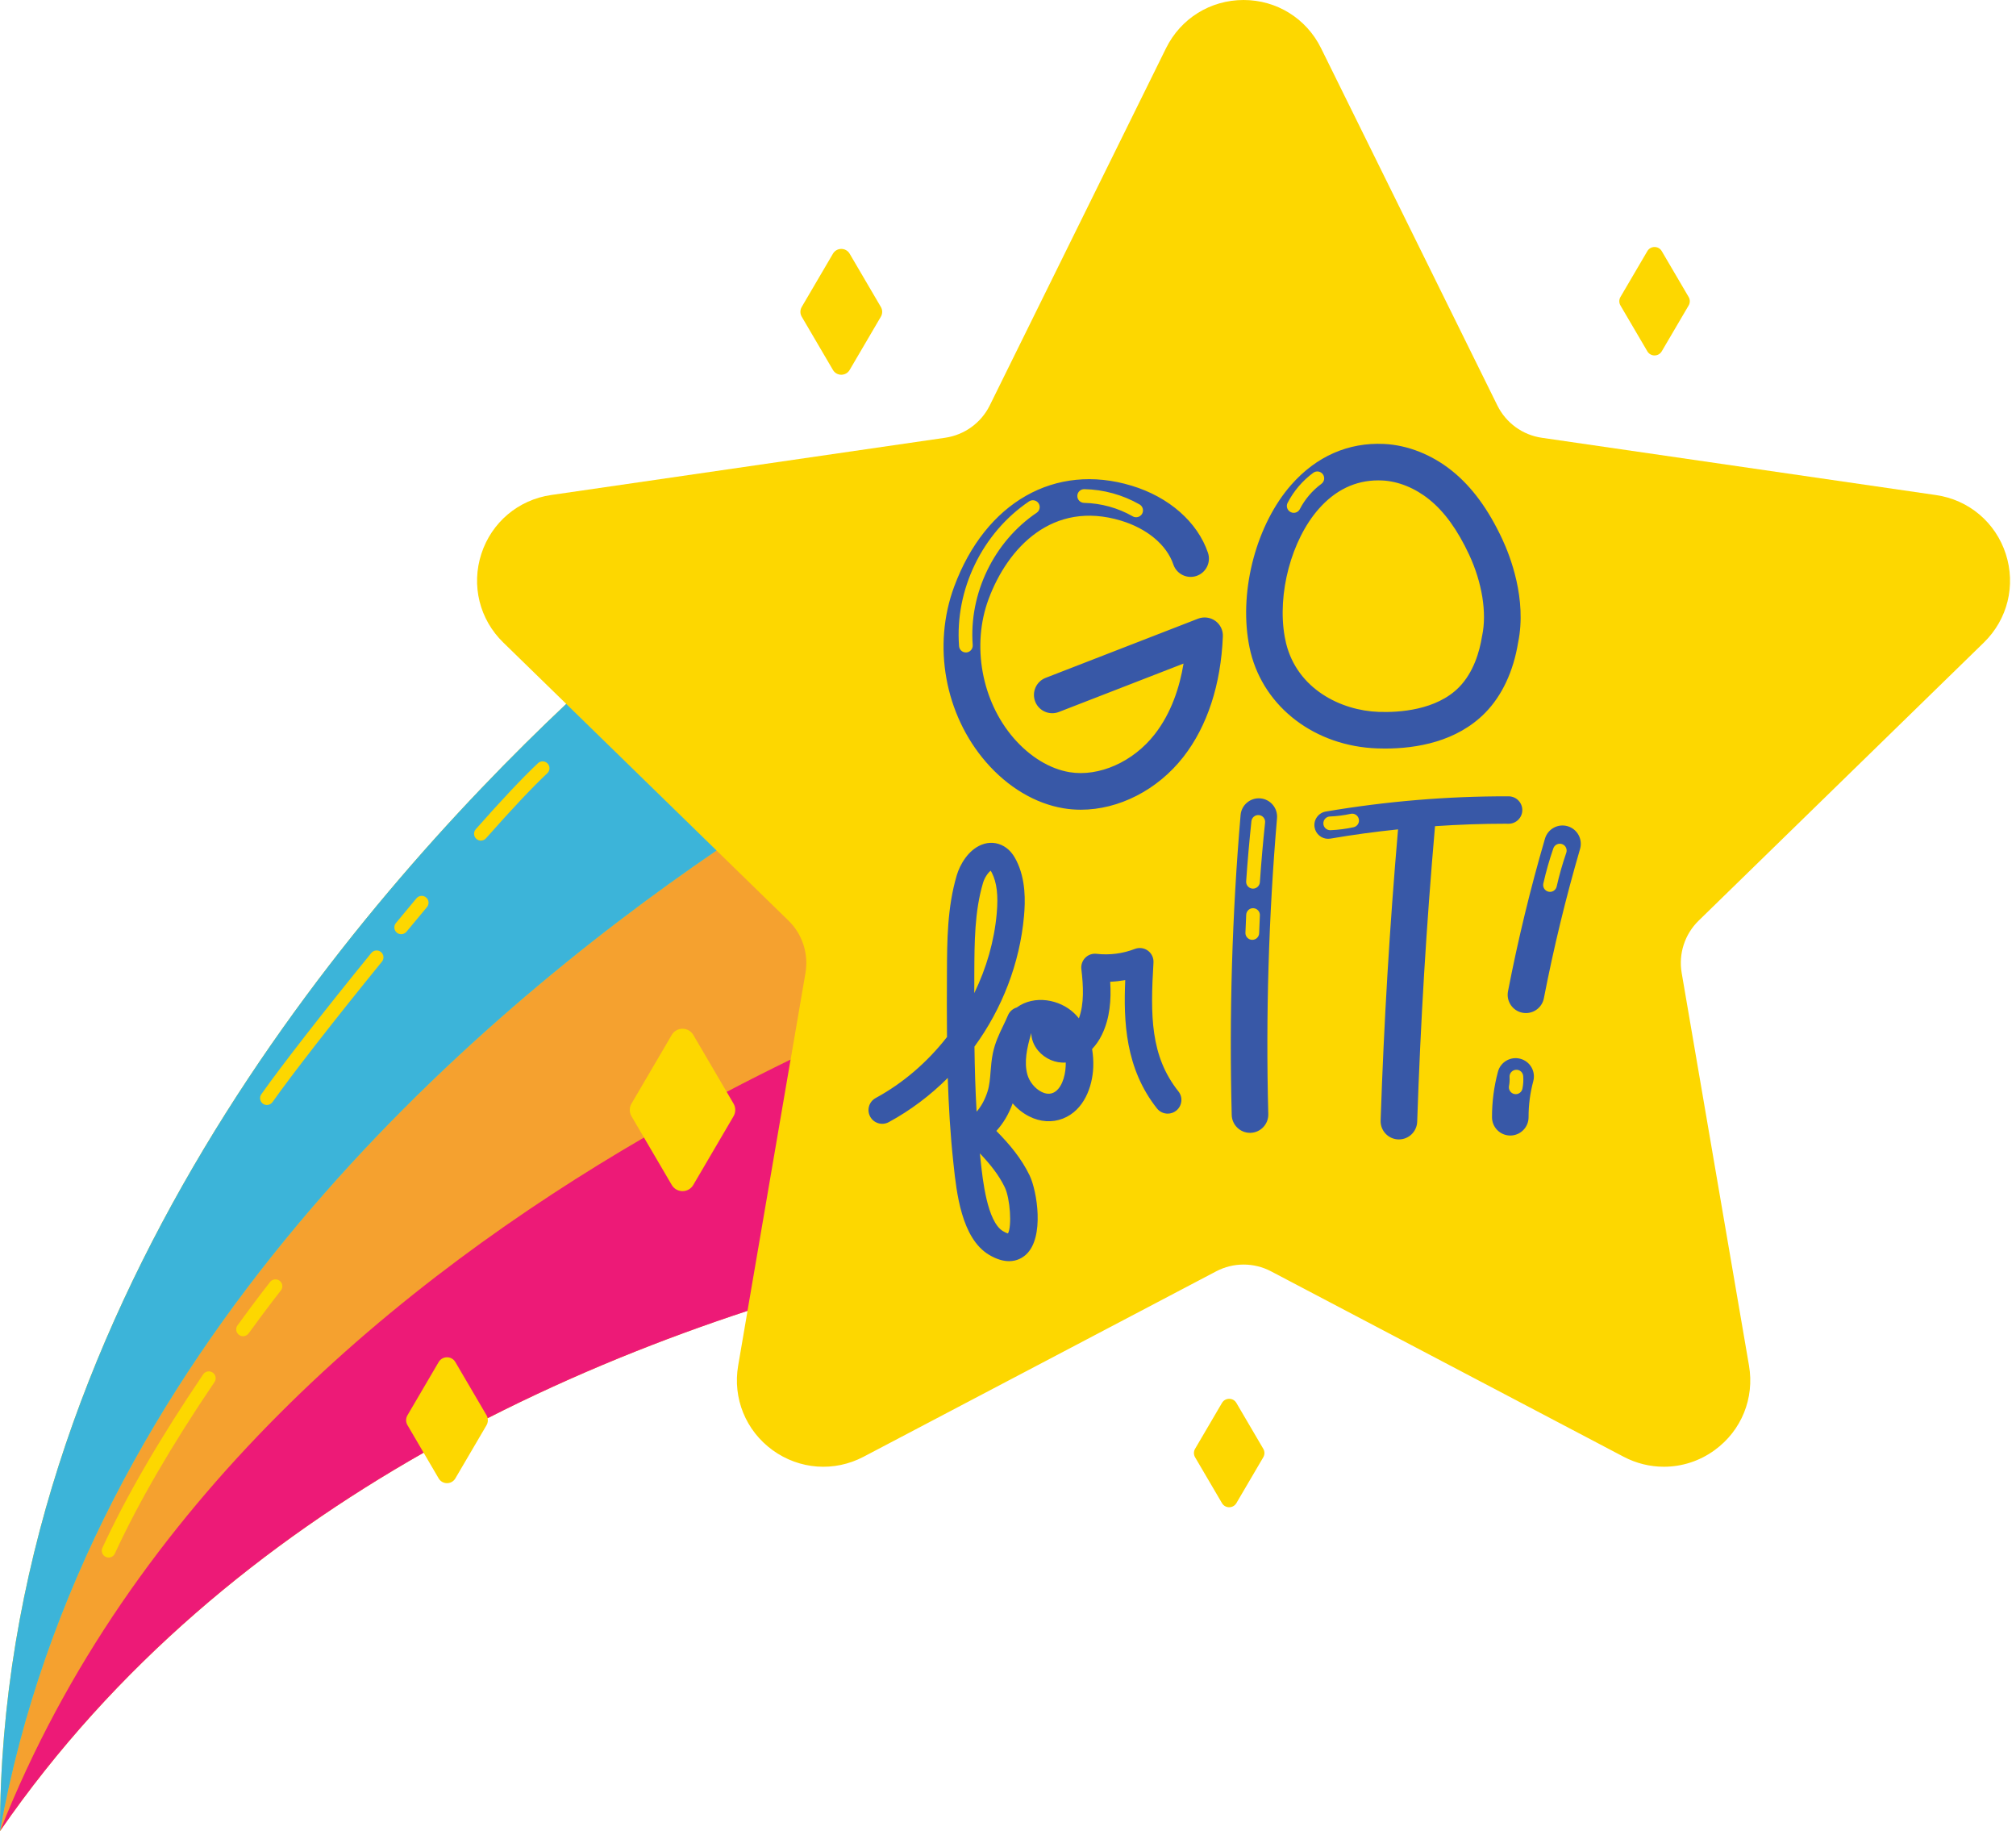
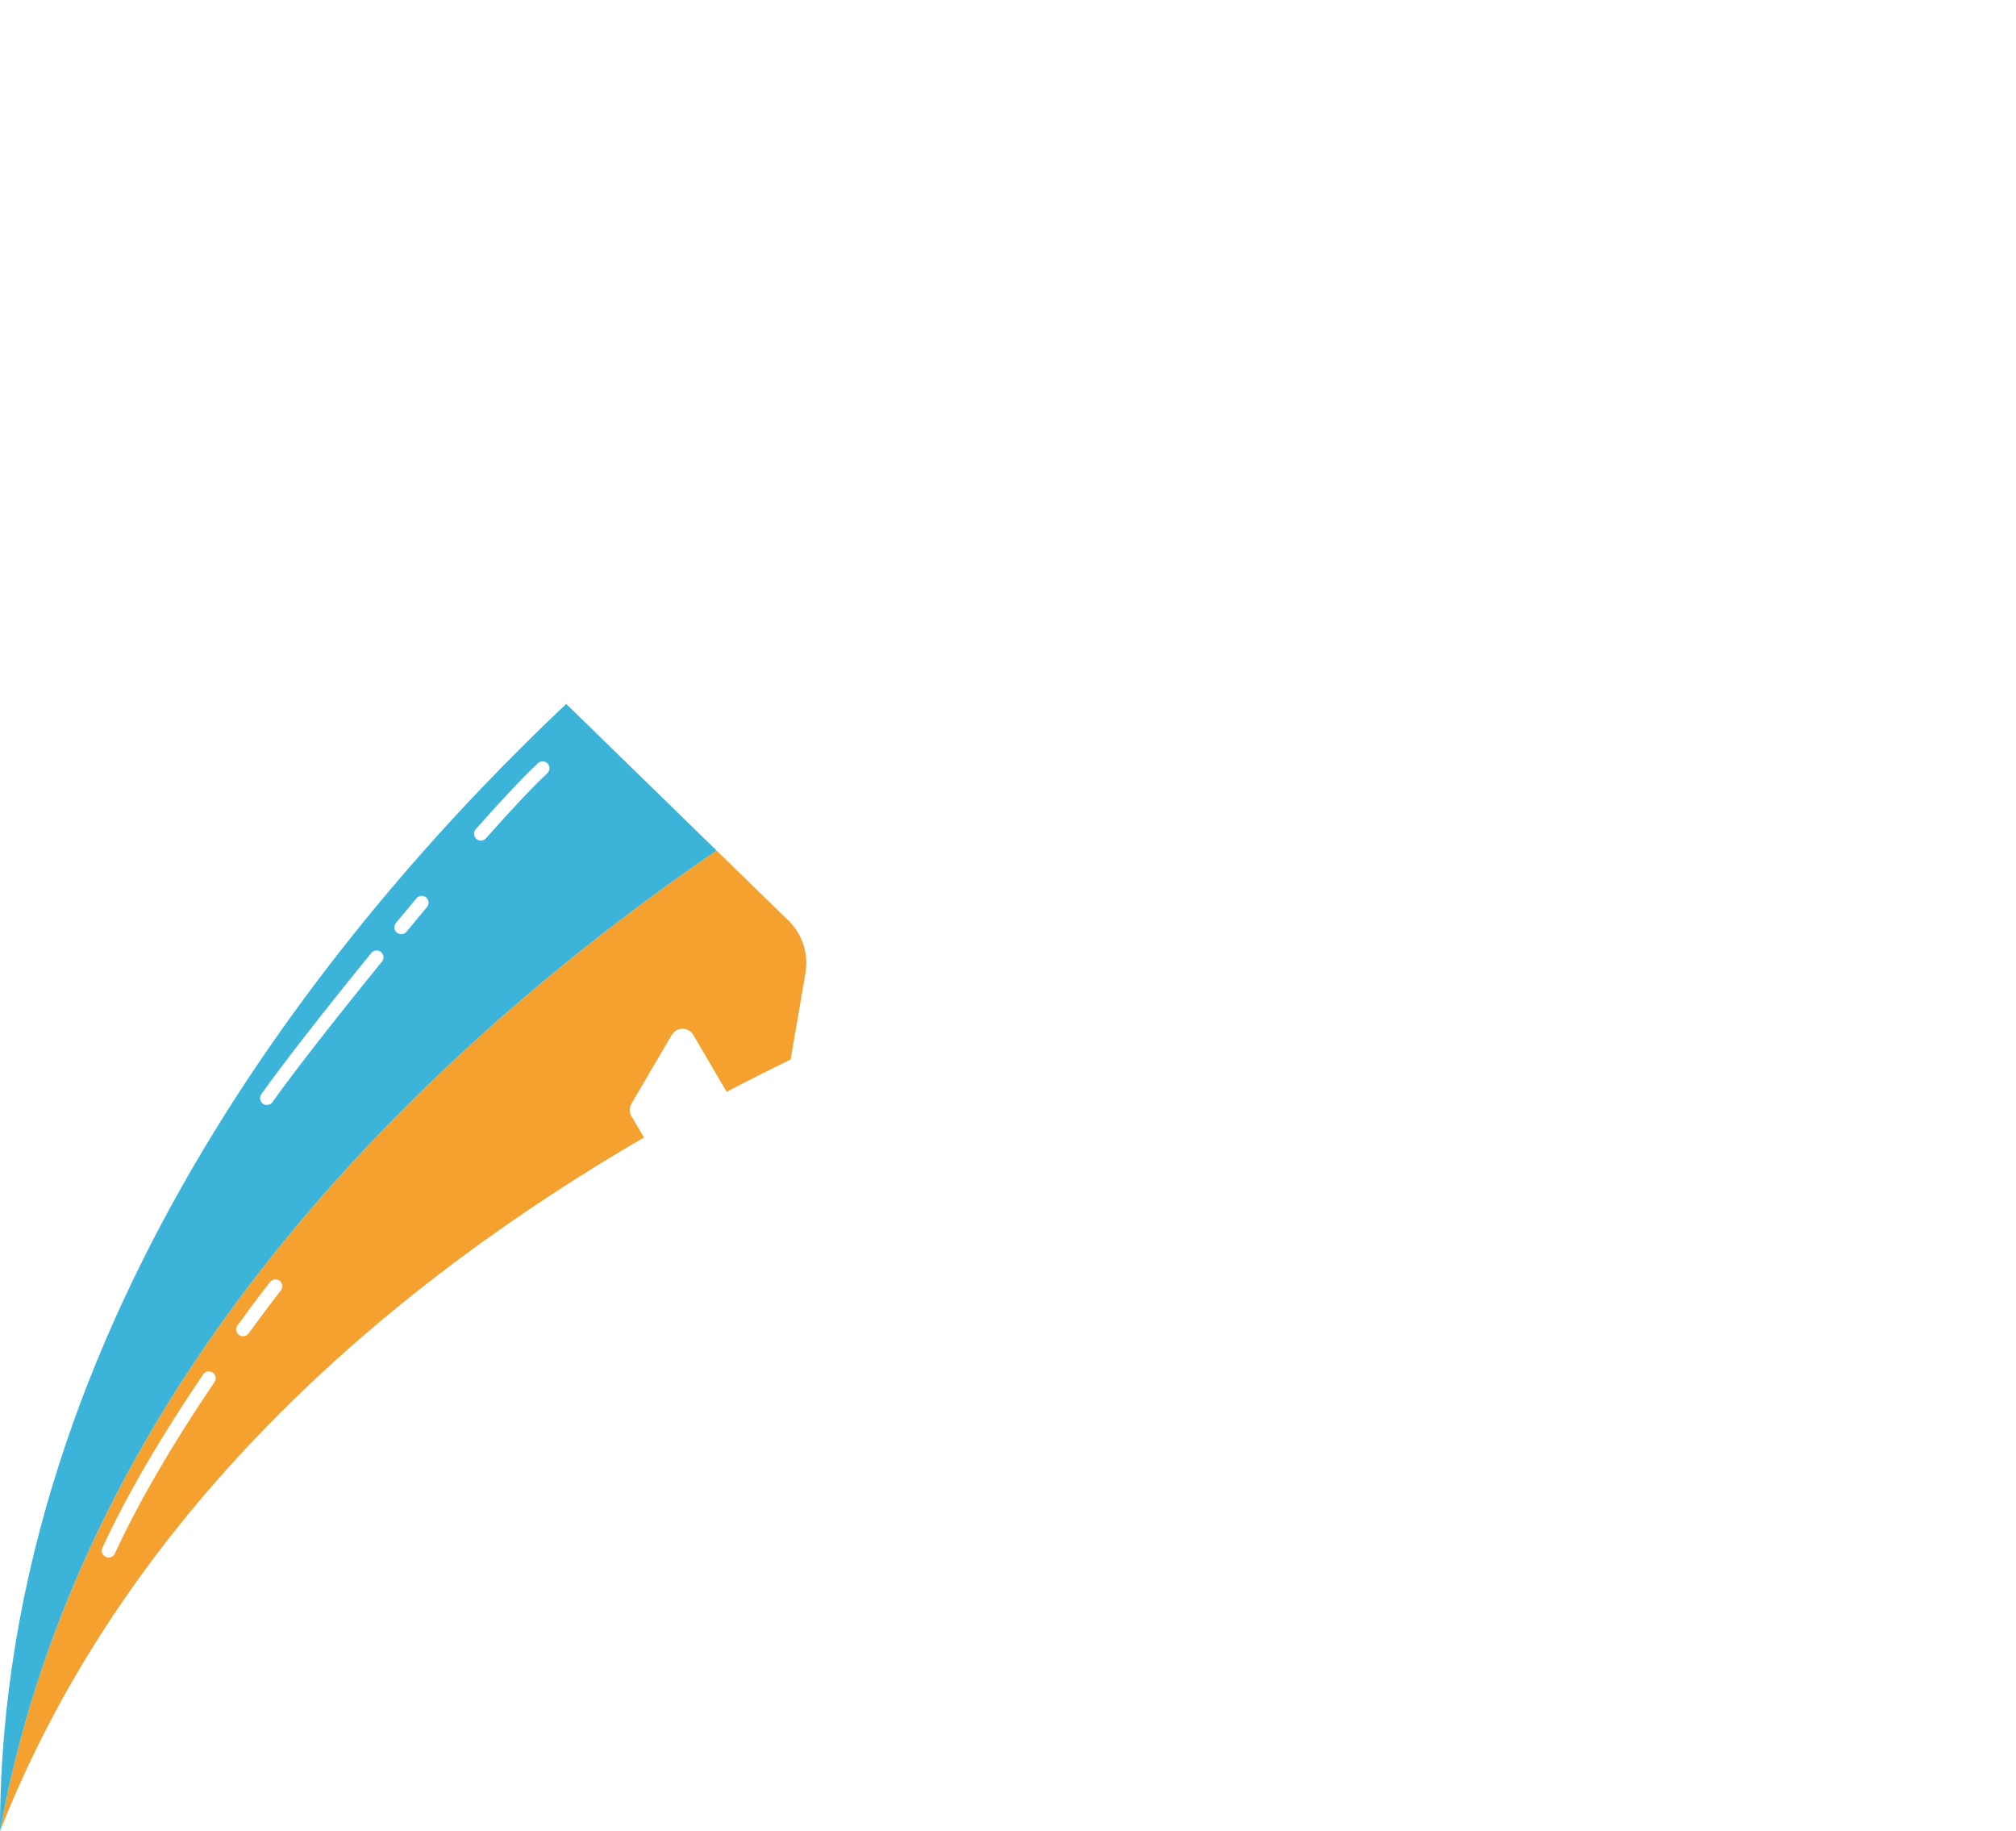
<svg xmlns="http://www.w3.org/2000/svg" height="400.6" preserveAspectRatio="xMidYMid meet" version="1.0" viewBox="0.0 0.0 441.1 400.6" width="441.1" zoomAndPan="magnify">
  <g id="change1_1">
-     <path d="M175.42,69.28c-0.39-0.66-0.39-1.48,0-2.14l6.83-11.65c0.82-1.39,2.83-1.39,3.65,0l6.83,11.65 c0.39,0.66,0.39,1.48,0,2.14l-6.83,11.65c-0.82,1.39-2.83,1.39-3.65,0L175.42,69.28z M360.44,76.85c0.7,1.2,2.44,1.2,3.15,0 l5.89-10.04c0.33-0.57,0.33-1.27,0-1.84l-5.89-10.04c-0.7-1.2-2.44-1.2-3.15,0l-5.89,10.04c-0.33,0.57-0.33,1.27,0,1.84 L360.44,76.85z M270.52,306.88c-0.7-1.2-2.44-1.2-3.15,0l-5.89,10.04c-0.33,0.57-0.33,1.27,0,1.84l5.89,10.04 c0.7,1.2,2.44,1.2,3.15,0l5.89-10.04c0.33-0.57,0.33-1.27,0-1.84L270.52,306.88z M434.07,140.55c5.19-5.06,7.03-12.49,4.79-19.39 c-2.24-6.9-8.09-11.83-15.27-12.87l-86.24-12.53c-4.21-0.61-7.84-3.25-9.73-7.07l-38.57-78.14C285.84,4.04,279.35,0,272.09,0 s-13.75,4.04-16.96,10.54l-38.57,78.14c-1.88,3.81-5.52,6.45-9.73,7.07l-86.24,12.53c-7.18,1.04-13.03,5.98-15.27,12.87 c-2.24,6.9-0.41,14.33,4.79,19.39l13.78,13.43C77.57,197.68,0,287.7,0,400.54v0.02c0-0.01,0-0.02,0.01-0.03 c25.14-36.4,58.11-63.12,92.68-82.76l3.29,5.62c0.82,1.39,2.83,1.39,3.65,0l6.83-11.65c0.27-0.46,0.34-1,0.23-1.51 c19.06-9.71,38.35-17.4,56.87-23.5l-2.05,11.98c-1.23,7.15,1.66,14.24,7.53,18.5c5.87,4.26,13.5,4.82,19.92,1.44l77.13-40.55 c3.76-1.98,8.26-1.98,12.02,0l77.13,40.55c2.79,1.47,5.81,2.19,8.82,2.19c3.91,0,7.79-1.22,11.1-3.63 c5.87-4.26,8.75-11.35,7.52-18.5l-14.73-85.89c-0.72-4.19,0.67-8.46,3.71-11.43L434.07,140.55z M83.35,208.24 c-0.64-0.52-1.59-0.43-2.11,0.22c-10.35,12.71-19.8,24.83-24.06,30.89c-0.48,0.68-0.31,1.61,0.36,2.09 c0.26,0.18,0.56,0.27,0.86,0.27c0.47,0,0.94-0.22,1.23-0.64c4.23-6.01,13.63-18.07,23.94-30.72C84.09,209.71,84,208.77,83.35,208.24 z M93.24,196.31c-0.63-0.53-1.58-0.45-2.11,0.19c-1.5,1.79-3,3.59-4.49,5.4c-0.53,0.64-0.44,1.58,0.2,2.11 c0.28,0.23,0.62,0.34,0.96,0.34c0.43,0,0.86-0.19,1.16-0.54c1.49-1.8,2.99-3.6,4.48-5.39C93.96,197.79,93.87,196.84,93.24,196.31z M105.23,183.87c0.41,0,0.83-0.17,1.12-0.51c5.66-6.4,10.17-11.19,13.41-14.23c0.6-0.57,0.63-1.52,0.07-2.12s-1.52-0.63-2.12-0.07 c-3.3,3.1-7.88,7.95-13.6,14.43c-0.55,0.62-0.49,1.57,0.13,2.12C104.52,183.75,104.87,183.87,105.23,183.87z M46.53,300.23 c-0.69-0.47-1.62-0.29-2.08,0.4c-9.43,13.9-16.84,26.67-22.04,37.93c-0.35,0.75-0.02,1.64,0.73,1.99c0.2,0.09,0.42,0.14,0.63,0.14 c0.57,0,1.11-0.32,1.36-0.87c5.13-11.12,12.47-23.74,21.8-37.51C47.4,301.63,47.22,300.7,46.53,300.23z M61.21,280.18 c-0.65-0.52-1.59-0.41-2.11,0.24c-0.03,0.04-2.91,3.67-7.13,9.49c-0.49,0.67-0.34,1.61,0.33,2.09c0.27,0.19,0.57,0.29,0.88,0.29 c0.46,0,0.92-0.21,1.22-0.62c4.18-5.76,7.03-9.36,7.05-9.39C61.97,281.63,61.86,280.69,61.21,280.18z" fill="#FDD700" />
-   </g>
+     </g>
  <g id="change2_1">
    <path d="M172.52,201.38l-15.73-15.33C102.56,223.08,18.94,295.64,0.01,400.52c28.46-72.13,87.56-120.69,140.89-151.7 l-2.73-4.65c-0.5-0.85-0.5-1.91,0-2.76l8.81-15.03c1.05-1.8,3.65-1.8,4.71,0l7.3,12.45c4.76-2.5,9.43-4.85,14-7.07l3.25-18.95 C176.95,208.62,175.56,204.35,172.52,201.38z M46.93,302.32c-9.34,13.77-16.67,26.39-21.8,37.51c-0.25,0.55-0.8,0.87-1.36,0.87 c-0.21,0-0.42-0.04-0.63-0.14c-0.75-0.35-1.08-1.24-0.73-1.99c5.2-11.27,12.62-24.03,22.04-37.93c0.46-0.69,1.4-0.87,2.08-0.4 C47.22,300.7,47.4,301.63,46.93,302.32z M61.45,282.28c-0.03,0.04-2.87,3.63-7.05,9.39c-0.29,0.4-0.75,0.62-1.22,0.62 c-0.31,0-0.61-0.09-0.88-0.29c-0.67-0.49-0.82-1.42-0.33-2.09c4.22-5.82,7.1-9.46,7.13-9.49c0.51-0.65,1.46-0.76,2.11-0.24 C61.86,280.69,61.97,281.63,61.45,282.28z" fill="#F5A12F" />
  </g>
  <g id="change3_1">
    <path d="M156.79,186.05l-32.9-32.07C77.57,197.68,0,287.7,0,400.54v0.02c0-0.01,0-0.02,0.01-0.03c0,0,0-0.01,0-0.01 C18.94,295.64,102.56,223.08,156.79,186.05z M104.1,181.38c5.72-6.47,10.3-11.33,13.6-14.43c0.6-0.57,1.55-0.54,2.12,0.07 s0.54,1.55-0.07,2.12c-3.24,3.04-7.75,7.82-13.41,14.23c-0.3,0.33-0.71,0.51-1.12,0.51c-0.35,0-0.71-0.12-0.99-0.38 C103.61,182.95,103.55,182,104.1,181.38z M86.63,201.9c1.5-1.81,3-3.61,4.49-5.4c0.53-0.63,1.48-0.72,2.11-0.19 c0.64,0.53,0.72,1.48,0.19,2.11c-1.49,1.78-2.99,3.58-4.48,5.39c-0.3,0.36-0.73,0.54-1.16,0.54c-0.34,0-0.68-0.11-0.96-0.34 C86.19,203.48,86.1,202.54,86.63,201.9z M57.18,239.35c4.27-6.06,13.71-18.19,24.06-30.89c0.52-0.64,1.47-0.74,2.11-0.22 c0.64,0.52,0.74,1.47,0.22,2.11c-10.31,12.66-19.71,24.72-23.94,30.72c-0.29,0.41-0.76,0.64-1.23,0.64c-0.3,0-0.6-0.09-0.86-0.27 C56.87,240.96,56.7,240.03,57.18,239.35z" fill="#3CB4D9" />
  </g>
  <g id="change4_1">
-     <path d="M265.91,135.81c-1.1-0.78-2.52-0.96-3.77-0.48l-33.36,12.95c-2.06,0.8-3.08,3.12-2.28,5.18 c0.8,2.06,3.12,3.08,5.18,2.28l27.28-10.59c-0.84,5.09-2.64,10.77-6.32,15.48c-4.69,6.02-12.17,9.34-18.61,8.28 c-4.35-0.72-8.69-3.37-12.24-7.46c-7.02-8.11-9.23-20.31-5.5-30.37c4.19-11.28,14-21.72,28.99-17.19c5.72,1.73,10,5.31,11.45,9.59 c0.71,2.09,2.98,3.21,5.07,2.5c2.09-0.71,3.21-2.98,2.5-5.07c-2.28-6.71-8.52-12.2-16.71-14.67c-16.72-5.06-31.96,3.6-38.81,22.06 c-4.79,12.91-2.06,27.98,6.95,38.39c4.77,5.51,10.8,9.1,16.98,10.12c1.25,0.21,2.51,0.31,3.78,0.31c8.28,0,16.77-4.29,22.44-11.56 c5.22-6.69,8.2-15.79,8.63-26.32C267.63,137.88,267,136.59,265.91,135.81z M237.24,107c4.23,0.08,8.41,1.24,12.09,3.34 c0.72,0.41,0.97,1.33,0.56,2.05c-0.28,0.48-0.78,0.76-1.3,0.76c-0.25,0-0.51-0.06-0.74-0.2c-3.24-1.85-6.92-2.87-10.66-2.95 c-0.83-0.02-1.49-0.7-1.47-1.53C235.73,107.64,236.42,106.99,237.24,107z M211.45,142.72c-0.04,0-0.08,0-0.12,0 c-0.78,0-1.43-0.6-1.49-1.39c-0.94-12.32,5.07-24.74,15.31-31.65c0.69-0.46,1.62-0.28,2.08,0.4c0.46,0.69,0.28,1.62-0.4,2.08 c-9.36,6.32-14.85,17.68-14,28.94C212.89,141.93,212.27,142.65,211.45,142.72z M275.77,174.64c-2.2-0.19-4.14,1.44-4.33,3.64 c-1.86,21.73-2.51,43.81-1.94,65.62c0.06,2.17,1.84,3.9,4,3.9c0.04,0,0.07,0,0.11,0c2.21-0.06,3.95-1.9,3.89-4.1 c-0.57-21.51,0.08-43.29,1.91-64.73C279.6,176.77,277.97,174.83,275.77,174.64z M275.5,204.15c-0.04,0.81-0.7,1.43-1.5,1.43 c-0.02,0-0.04,0-0.07,0c-0.83-0.04-1.47-0.74-1.43-1.56l0.17-3.93c0.04-0.83,0.74-1.47,1.56-1.43c0.83,0.04,1.47,0.74,1.43,1.56 L275.5,204.15z M276.8,179.94c-0.46,4.32-0.84,8.71-1.14,13.04c-0.06,0.79-0.71,1.4-1.5,1.4c-0.04,0-0.07,0-0.11,0 c-0.83-0.06-1.45-0.77-1.39-1.6c0.3-4.37,0.69-8.79,1.15-13.15c0.09-0.82,0.83-1.42,1.65-1.33 C276.29,178.37,276.89,179.11,276.8,179.94z M332.65,231.6c-2.13-0.57-4.33,0.69-4.9,2.83c-0.87,3.25-1.31,6.61-1.3,9.97 c0.01,2.21,1.8,3.99,4,3.99c0,0,0.01,0,0.01,0c2.21-0.01,3.99-1.8,3.99-4.01c-0.01-2.66,0.34-5.31,1.03-7.88 C336.05,234.36,334.79,232.17,332.65,231.6z M333.11,238.13c-0.14,0.72-0.77,1.21-1.47,1.21c-0.1,0-0.19-0.01-0.29-0.03 c-0.81-0.16-1.34-0.95-1.18-1.76c0.12-0.64,0.17-1.29,0.12-1.94c-0.06-0.83,0.57-1.54,1.39-1.6c0.85-0.06,1.54,0.57,1.6,1.39 C333.35,236.31,333.29,237.23,333.11,238.13z M303.05,163.74c6.85,0,15.67-1.47,21.91-7.82c3.68-3.75,6.17-9.06,7.2-15.35 c1.96-9.52-1.76-18.99-3.46-22.63c-3.05-6.54-6.63-11.41-10.92-14.88c-4.44-3.59-9.75-5.7-14.96-5.95 c-7.82-0.37-14.82,2.72-20.29,8.93c-7.56,8.59-11.39,22.82-9.32,34.61c0.12,0.67,0.26,1.35,0.42,2.01 c3,12.13,14.15,20.59,27.76,21.05C301.93,163.73,302.48,163.74,303.05,163.74z M281.73,109.99c1.33-2.58,3.27-4.85,5.61-6.57 c0.67-0.49,1.61-0.35,2.1,0.32c0.49,0.67,0.35,1.61-0.32,2.1c-1.97,1.45-3.6,3.36-4.72,5.53c-0.27,0.52-0.79,0.81-1.33,0.81 c-0.23,0-0.47-0.05-0.69-0.17C281.64,111.63,281.35,110.73,281.73,109.99z M281.4,140.74c-0.12-0.49-0.22-0.98-0.31-1.47 c0,0,0,0,0,0c-1.66-9.41,1.47-21.16,7.44-27.94c3.65-4.15,8.04-6.25,13.04-6.25c0.29,0,0.57,0.01,0.86,0.02 c3.52,0.17,7.18,1.65,10.31,4.18c3.33,2.69,6.17,6.63,8.7,12.04c2.84,6.09,3.91,12.71,2.86,17.7c-0.01,0.06-0.02,0.13-0.04,0.19 c-0.52,3.27-1.82,7.85-5.02,11.11c-4.96,5.05-13.15,5.56-17.59,5.4C293.35,155.43,283.86,150.69,281.4,140.74z M252.38,210.55 c0.06-1.02-0.4-2-1.22-2.6c-0.82-0.6-1.9-0.74-2.85-0.38c-2.66,1.03-5.56,1.4-8.39,1.07c-0.91-0.11-1.82,0.21-2.46,0.86 c-0.65,0.65-0.96,1.56-0.86,2.47c0.44,3.73,0.64,7.59-0.54,10.78c-0.32-0.4-0.66-0.77-1.03-1.12c-3.17-3.02-8.71-4.07-12.57-1.25 c-0.84,0.25-1.56,0.86-1.92,1.72c-0.34,0.81-0.72,1.59-1.08,2.35c-0.86,1.78-1.75,3.63-2.23,5.97c-0.28,1.38-0.39,2.7-0.49,3.97 c-0.12,1.55-0.24,3.01-0.66,4.35c-0.56,1.77-1.38,3.28-2.4,4.43c-0.27-4.74-0.41-9.49-0.47-14.23c6.05-8.3,9.91-18.19,10.84-28.54 c0.29-3.22,0.43-7.99-1.67-12.17c-0.47-0.93-1.26-2.26-2.72-3.11c-1.52-0.88-3.26-1-4.9-0.34c-2.89,1.15-4.72,4.31-5.42,6.67 c-2.09,7.06-2.12,14.31-2.15,21.32c-0.02,4.65-0.04,9.35,0.01,14.07c-4.26,5.46-9.57,10.07-15.6,13.34c-1.46,0.79-2,2.61-1.21,4.07 c0.79,1.46,2.61,2,4.07,1.21c4.77-2.59,9.11-5.87,12.91-9.67c0.19,6.14,0.55,12.29,1.21,18.4l0.06,0.57 c0.64,6.03,1.72,16.11,7.76,19.72c1.72,1.02,3.17,1.39,4.38,1.39c1.76,0,2.99-0.78,3.71-1.44c4.11-3.75,2.4-13.96,0.79-17.31 c-1.82-3.78-4.48-6.91-7.28-9.74c1.5-1.63,2.72-3.68,3.57-6.03c1.02,1.18,2.25,2.17,3.61,2.85c2.42,1.23,5.04,1.4,7.38,0.48 c4.63-1.81,6.46-6.97,6.64-11.19c0.06-1.41-0.04-2.74-0.25-4.02c0.83-0.88,1.56-1.92,2.14-3.12c1.78-3.66,2.06-7.66,1.82-11.6 c1.1-0.04,2.21-0.17,3.29-0.36c-0.39,9,0.01,19.32,6.94,28.07c0.59,0.75,1.47,1.14,2.35,1.14c0.65,0,1.31-0.21,1.86-0.65 c1.3-1.03,1.52-2.92,0.49-4.21C251.68,230.98,251.69,222.16,252.38,210.55z M213.18,212.78c0.03-6.59,0.05-13.4,1.9-19.64 c0.38-1.28,1.19-2.32,1.68-2.68c0.06,0.1,0.15,0.24,0.26,0.45c1.09,2.17,1.42,4.93,1.06,8.94c-0.54,6.01-2.25,11.92-4.91,17.39 C213.16,215.75,213.17,214.26,213.18,212.78z M219.84,259.7c1.2,2.49,1.58,8.58,0.7,10.11c-0.2-0.05-0.55-0.18-1.08-0.5 c-3.47-2.07-4.45-11.27-4.87-15.2l-0.06-0.58c-0.04-0.41-0.09-0.82-0.13-1.23C216.55,254.55,218.53,256.98,219.84,259.7z M233.17,233.23c-0.1,2.4-1.02,5.14-2.83,5.85c-0.93,0.36-1.86,0.07-2.48-0.25c-1.43-0.72-2.66-2.25-3.08-3.81 c-0.72-2.69-0.14-5.63,0.86-9.05c0.03,1.36,0.54,2.71,1.51,3.86c1.51,1.79,3.81,2.77,6.04,2.59 C233.18,232.69,233.18,232.95,233.17,233.23z M330.08,180.19c1.65,0,3-1.34,3-2.99c0-1.66-1.34-3-2.99-3.01 c-13.4-0.04-26.83,1.09-40.01,3.33c-1.63,0.28-2.73,1.83-2.45,3.46c0.25,1.46,1.52,2.5,2.95,2.5c0.17,0,0.34-0.01,0.51-0.04 c4.9-0.84,9.84-1.51,14.8-2.02c-1.84,21.36-3.09,42.22-3.81,63.69c-0.07,2.21,1.66,4.06,3.86,4.13c0.05,0,0.09,0,0.14,0 c2.15,0,3.92-1.7,4-3.87c0.73-21.78,2.01-42.95,3.9-64.65c5.18-0.35,10.36-0.54,15.54-0.54C329.7,180.19,329.9,180.21,330.08,180.19 z M296.17,180.95c-1.66,0.36-3.36,0.58-5.06,0.65c-0.02,0-0.04,0-0.06,0c-0.8,0-1.47-0.63-1.5-1.44c-0.03-0.83,0.61-1.53,1.44-1.56 c1.52-0.06,3.05-0.25,4.54-0.58c0.81-0.18,1.61,0.34,1.78,1.15C297.49,179.98,296.97,180.77,296.17,180.95z M343,180.73 c-2.12-0.62-4.34,0.6-4.96,2.72c-3.2,10.95-5.92,22.19-8.09,33.39c-0.42,2.17,1,4.27,3.16,4.69c0.26,0.05,0.51,0.07,0.77,0.07 c1.88,0,3.55-1.33,3.92-3.24c2.13-10.96,4.79-21.95,7.92-32.67C346.33,183.57,345.12,181.35,343,180.73z M342.7,186.54 c-0.83,2.41-1.54,4.89-2.1,7.38c-0.16,0.7-0.78,1.17-1.46,1.17c-0.11,0-0.22-0.01-0.33-0.04c-0.81-0.18-1.31-0.99-1.13-1.79 c0.59-2.59,1.32-5.18,2.19-7.69c0.27-0.78,1.12-1.2,1.91-0.93C342.55,184.9,342.97,185.76,342.7,186.54z" fill="#3858A7" />
-   </g>
+     </g>
  <g id="change5_1">
-     <path d="M158.99,238.83l1.51,2.58c0.5,0.85,0.5,1.91,0,2.76l-8.81,15.03c-1.05,1.8-3.65,1.8-4.71,0l-6.08-10.38 c-53.33,31-112.42,79.56-140.89,151.7c0,0,0,0.01,0,0.01c25.14-36.4,58.11-63.13,92.68-82.76l-3.54-6.04 c-0.39-0.66-0.39-1.48,0-2.14l6.83-11.65c0.82-1.39,2.83-1.39,3.65,0l6.83,11.65c0.12,0.2,0.19,0.42,0.23,0.64 c19.06-9.71,38.34-17.39,56.86-23.48l9.43-54.99C168.42,233.98,163.75,236.33,158.99,238.83z" fill="#ED1A77" />
-   </g>
+     </g>
</svg>